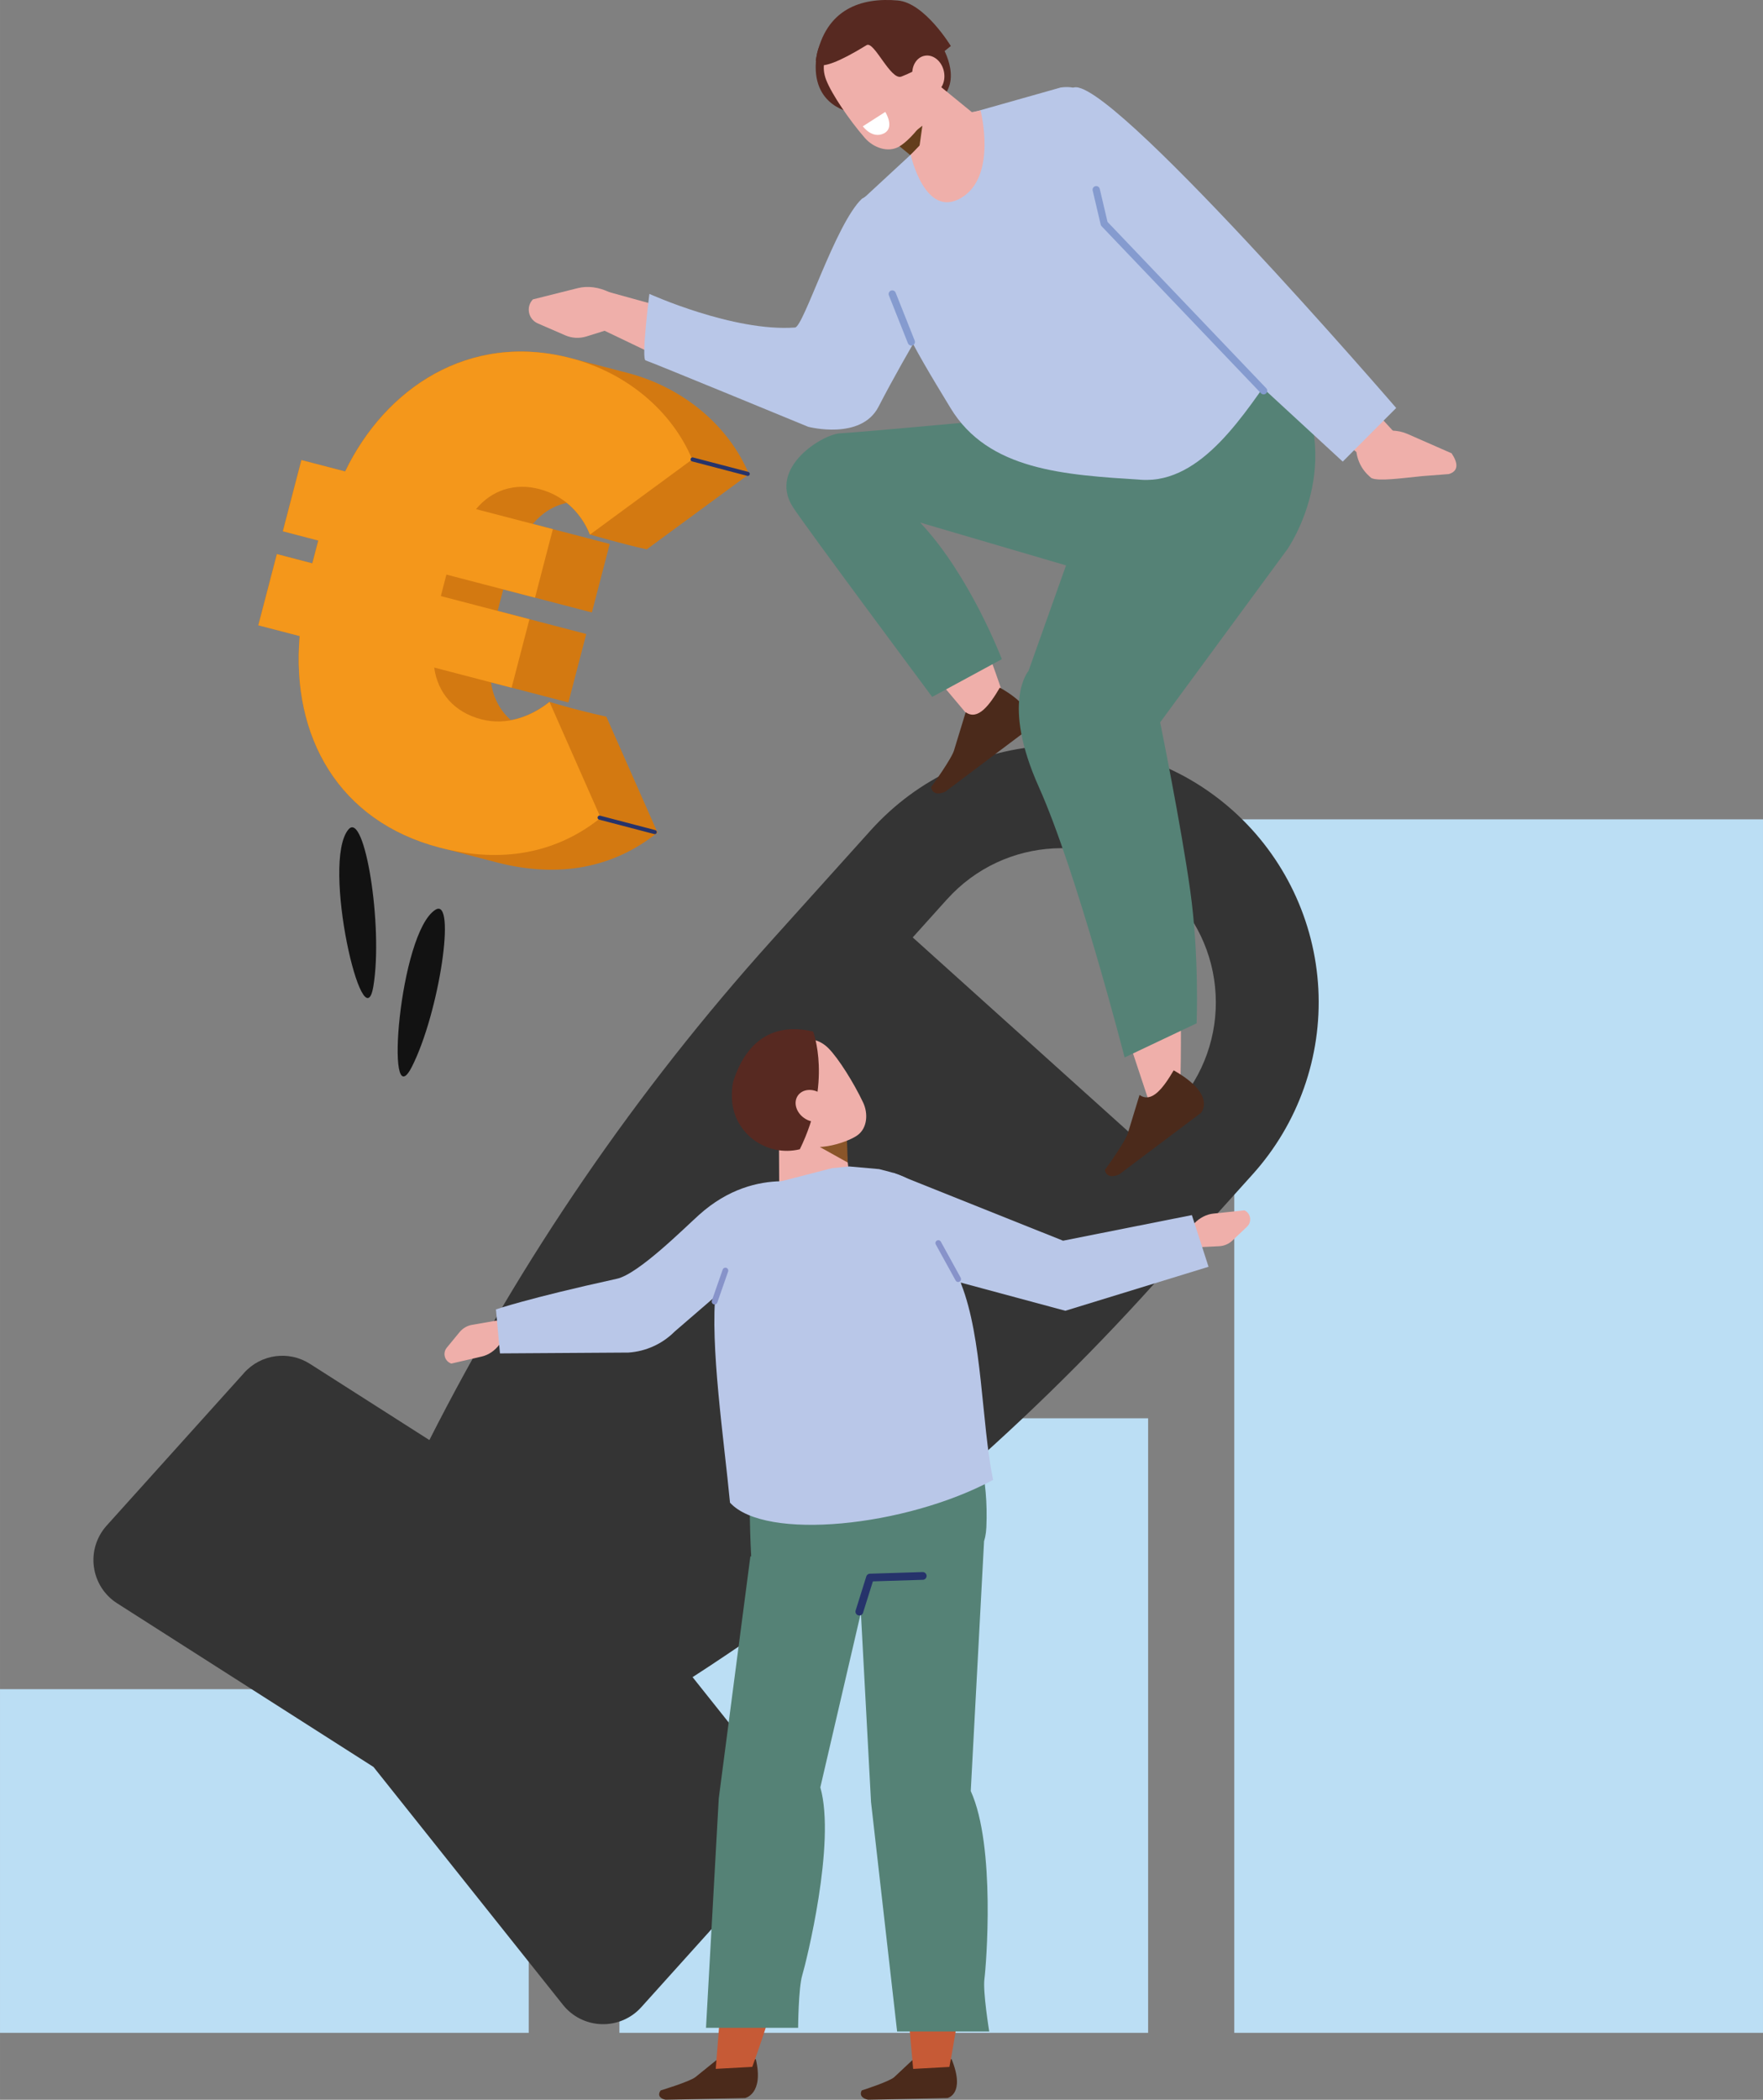
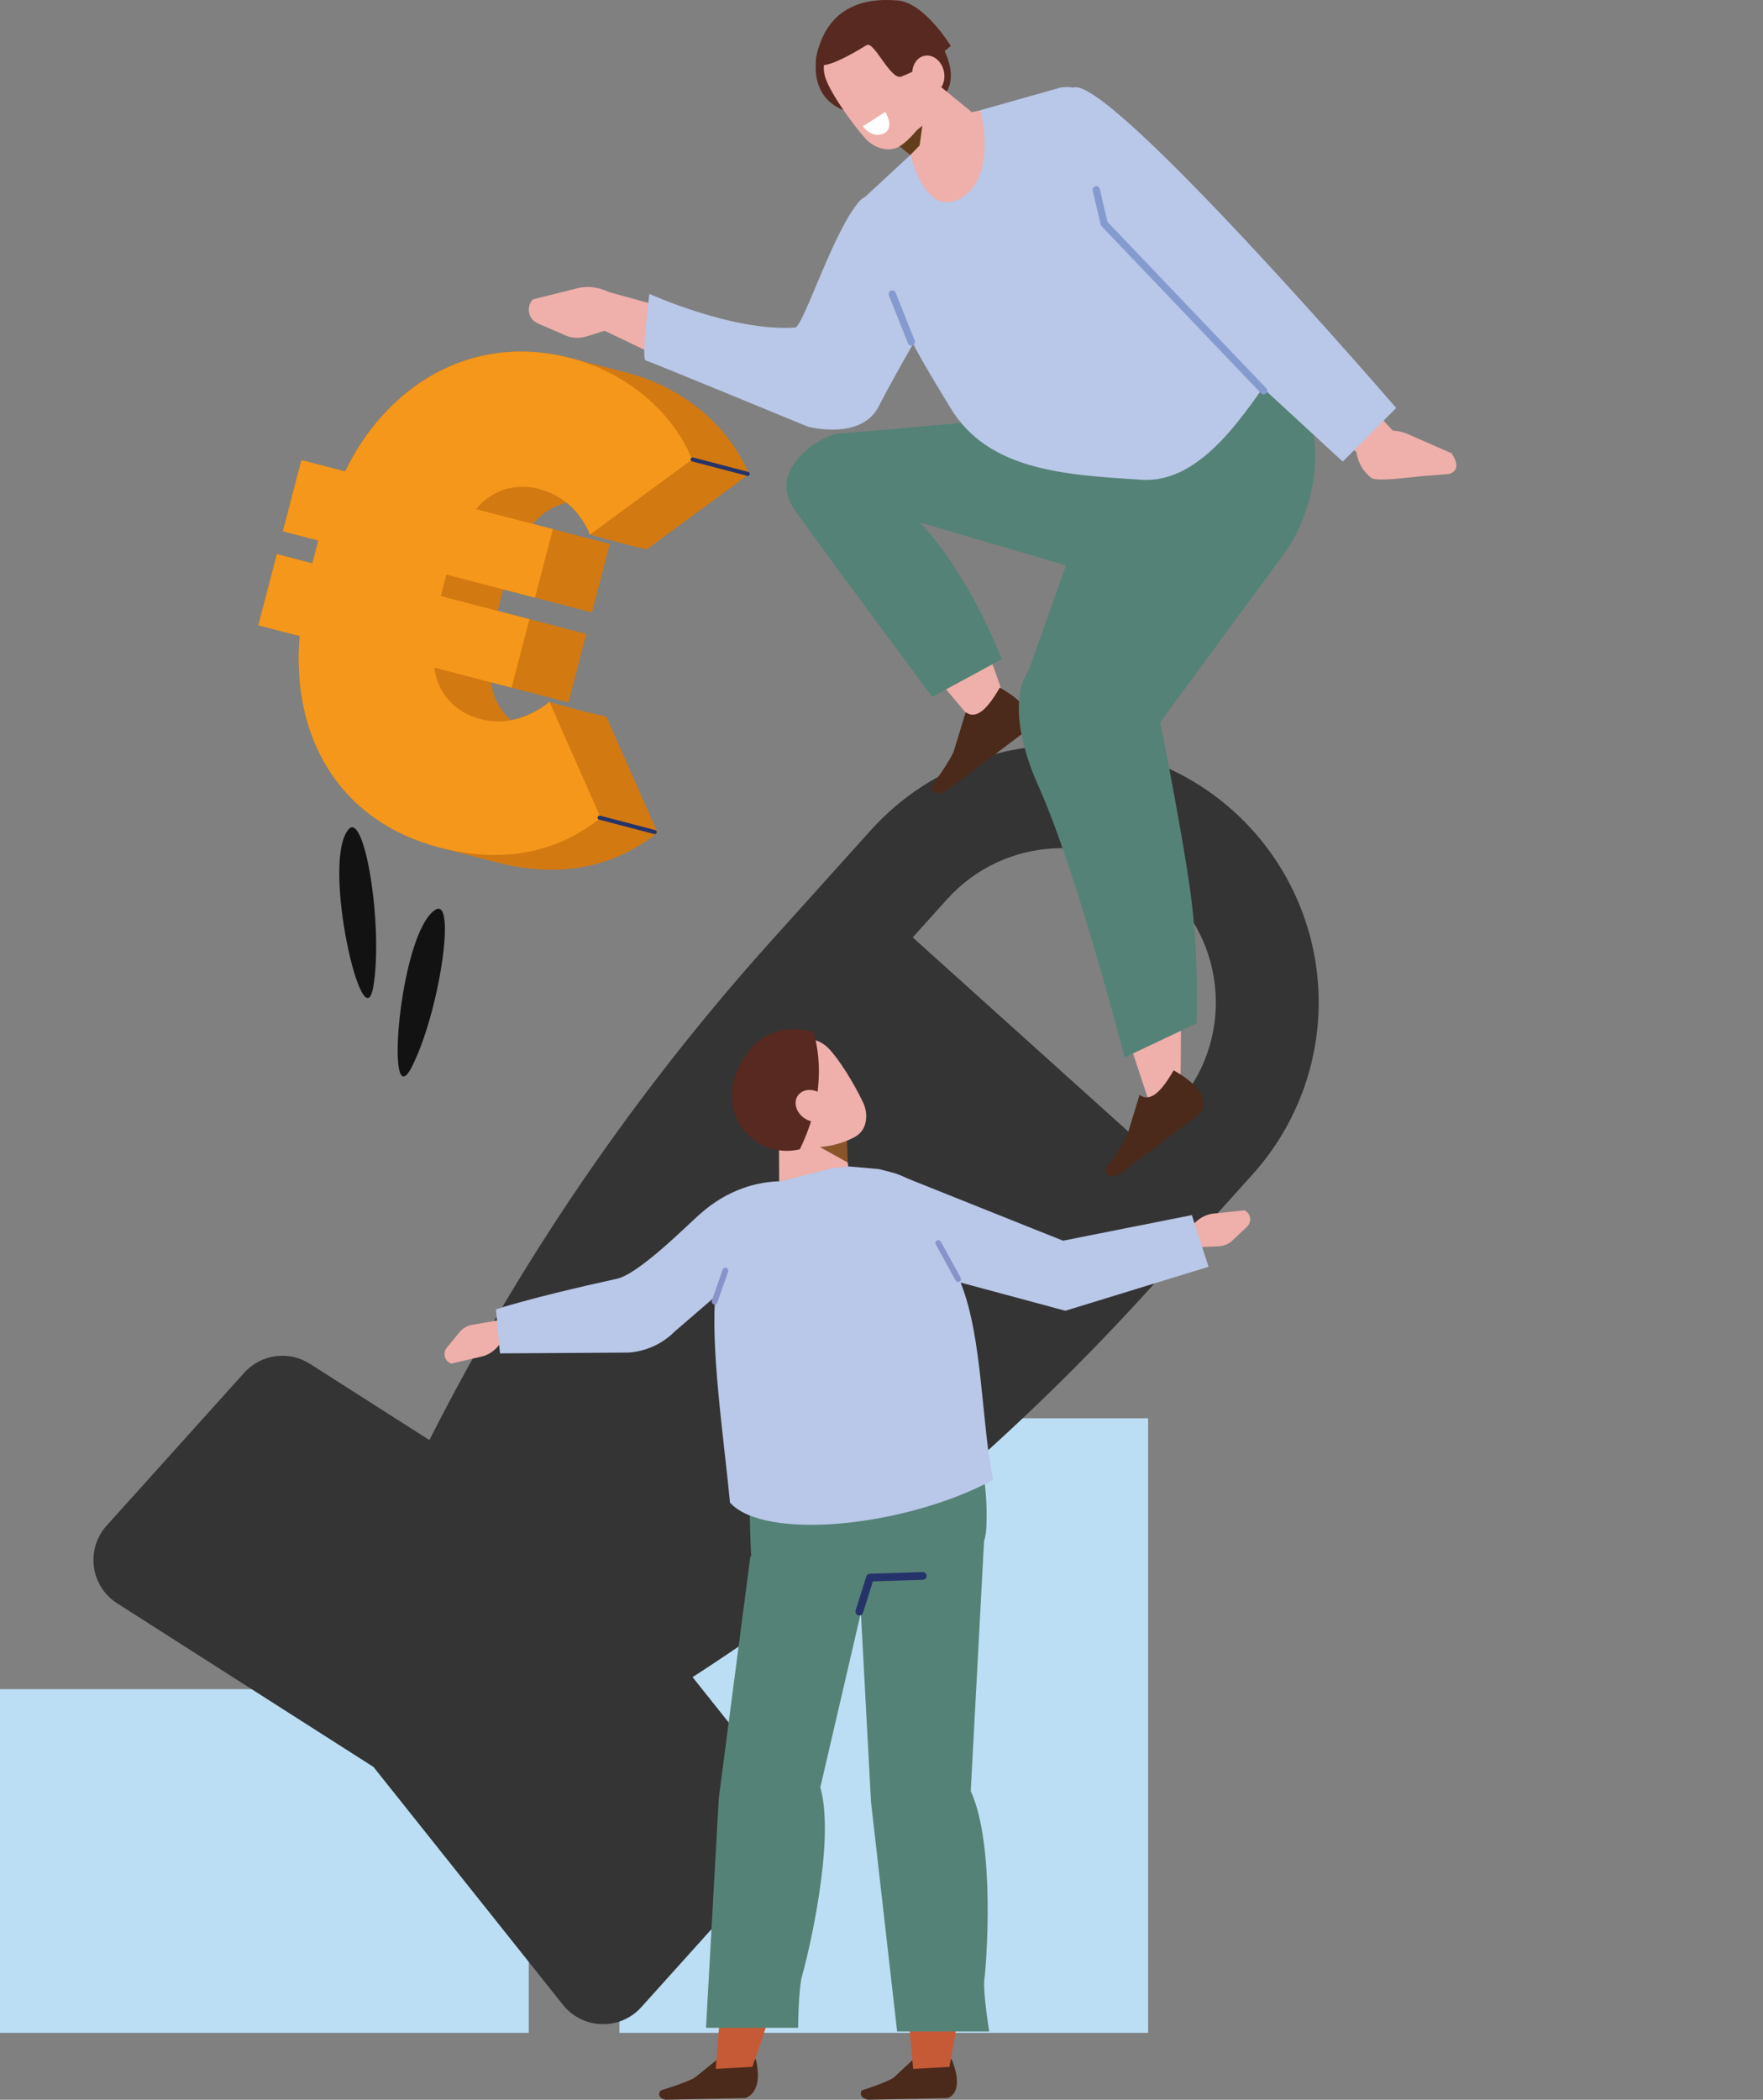
<svg xmlns="http://www.w3.org/2000/svg" id="a" width="128.29mm" height="152.75mm" viewBox="0 0 363.66 433">
  <rect x="0" y="0" width="363.66" height="433" fill="#808080" stroke="none" />
  <path d="m188.2,424.83l-3.76,3.52c-1.06.93-6.69,2.73-6.69,2.73-.61,1.15.43,1.76,1.34,1.91l16.33-.34s3.81-.78.86-8.05c-3.04,1.31-7.42,2.48-8.08.22" style="fill:#4b2a1b; stroke-width:0px;" />
  <path d="m147.78,424.83l-4.36,3.52c-1.22.93-7.15,2.73-7.15,2.73-.81,1.15.14,1.76,1.02,1.91l16.39-.34s3.94-.78,2.22-8.05c-3.26,1.31-7.84,2.48-8.12.22" style="fill:#4b2a1b; stroke-width:0px;" />
-   <rect x="254.6" y="168.96" width="109.06" height="250.24" style="fill:#bbdef4; stroke-width:0px;" />
  <rect x="127.77" y="292.47" width="109.06" height="126.73" style="fill:#bbdef4; stroke-width:0px;" />
  <rect y="348.33" width="109.06" height="70.87" style="fill:#bbdef4; stroke-width:0px;" />
  <path d="m195.37,185.43c11.75-13.05,31.86-14.11,44.91-2.35,6.27,5.65,10.04,13.55,10.47,21.97.45,8.42-2.47,16.67-8.12,22.94l-7.09,7.88-47.27-42.56,7.09-7.88Zm-145.01,97.67l-28.37,31.51c-2.08,2.32-3.05,5.43-2.62,8.52.42,3.09,2.17,5.83,4.8,7.5l52.87,33.74,39.08,49.05c1.94,2.44,4.85,3.9,7.96,3.99,3.12.1,6.12-1.18,8.2-3.5l28.37-31.51c3.47-3.85,3.65-9.64.41-13.7l-18.2-22.85c35.16-22.72,67.18-49.99,95.21-81.12l20.32-22.57c9.41-10.45,14.28-24.21,13.55-38.24-.74-14.04-7.03-27.21-17.47-36.62-21.75-19.58-55.27-17.83-74.86,3.92l-20.32,22.57c-28.03,31.13-51.8,65.82-70.72,103.17l-24.63-15.71c-4.37-2.8-10.11-2.01-13.58,1.84" style="fill:#343434; stroke-width:0px;" />
  <path d="m125.08,147.79c-7.16-1.6-11.74-3.06-11.74-3.06-2.2,1.76-4.93,3.21-7.95,3.77-2.27-1.97-3.67-4.66-4.11-7.8l4.23,1.1,11.74,3.06,3.68-14.12-11.74-3.06-6.54-1.71,1.16-4.43,6.54,1.7,11.74,3.06,3.68-14.13-11.74-3.06-4.11-1.07c1.9-2.29,4.3-3.77,7-4.34,2.31,1.87,3.86,4.25,4.75,6.52,0,0,7.19,2.09,11.74,3.06l21.09-15.5c-4.26-10.13-13.69-17.91-25.02-20.87-2.08-.54-9.8-2.55-11.74-3.06-21.09-5.5-38.34,6.28-46.57,23.36l-9.02-2.35-3.83,14.68,7.31,1.91-1.23,4.71-7.31-1.91-3.82,14.68,8.53,2.22c-1.78,20.83,8.14,38.21,28.86,43.61,2.08.54,9.76,2.54,11.74,3.06,12.92,3.37,24.18,1.12,33.23-6.13l-10.56-23.9Z" style="fill:#d37911; stroke-width:0px;" />
  <path d="m121.68,110.23c-1.49-3.79-4.84-7.92-10.44-9.38-5.12-1.33-9.83.25-13.05,4.14l15.85,4.13-3.68,14.13-18.28-4.76-1.15,4.43,18.28,4.77-3.68,14.13-15.97-4.16c.72,5.22,4.11,9.21,9.71,10.67,5.36,1.4,10.46-.68,14.08-3.58l10.56,23.9c-9.05,7.25-20.31,9.5-33.23,6.13-20.72-5.4-30.64-22.77-28.86-43.61l-8.53-2.22,3.83-14.68,7.31,1.91,1.23-4.71-7.31-1.91,3.83-14.68,9.02,2.35c8.23-17.08,25.48-28.85,46.57-23.36,11.33,2.95,20.76,10.73,25.02,20.87l-21.09,15.5Z" style="fill:#f4971b; stroke-width:0px;" />
  <path d="m123.68,168.61l11.38,2.98m7.8-76.85l11.38,2.98" style="fill:none; stroke:#26336b; stroke-linecap:round; stroke-linejoin:round; stroke-width:.84px;" />
  <path d="m195.83,426.22s8.34-41.07,1.27-57.32l3.51-42.36-22.26-11.56,10.01,111.66,7.47-.41Z" style="fill:#c65a36; stroke-width:0px;" />
  <path d="m177.06,322.96l2.61,48.66,5.38,47.3h19s-1.34-8.22-.99-10.83c.35-2.61,2.36-27.36-2.82-38.75l2.74-51.42-25.92,5.04Z" style="fill:#558276; stroke-width:0px;" />
  <path d="m155.17,426.22s15.29-41.07,10.97-57.32l16.74-55.72-26.37,1.79-8.87,111.66,7.53-.41Z" style="fill:#c65a36; stroke-width:0px;" />
  <path d="m194.06,285.57l-35.49,2.7c-5.77,2.12-3.47,35.41-3.47,35.41l23.34,1.08c11.13-.18,24.52,1.49,25.02-9.79.92-20.69-9.39-29.4-9.39-29.4" style="fill:#558276; stroke-width:0px;" />
  <path d="m154.78,320.95l-6.52,49.91-2.63,47.3h19s.06-8.22.85-10.83c.79-2.61,6.99-27.36,3.73-38.75l10.78-46.38-25.22-1.25Z" style="fill:#558276; stroke-width:0px;" />
  <path d="m173.64,230.02s1.07,8.49,1.96,15.53c.24,1.87-.71,3.8-2.48,5.03-1.77,1.24-4.09,1.59-6.06.93-.65-.22-1.28-.43-1.87-.63-2.71-.91-4.44-3.15-4.46-5.75-.04-6.68-.1-18.85-.1-18.85l13.02,3.74Z" style="fill:#efafaa; stroke-width:0px;" />
  <polygon points="174.68 234.57 174.87 239.74 168.7 236.3 174.68 234.57" style="fill:#8a5529; stroke-width:0px;" />
  <path d="m156.72,226.58c-1.48-2.02-1.06-4.84.93-6.31,2.12-1.57,4.8-3.55,6.93-5.12,1.99-1.47,4.51-.78,6.28.99,2.09,2.08,5.3,7.23,7.19,11.24,1.06,2.26.85,5.23-1.14,6.7-2.12,1.57-9.99,4.22-13.42.83-2.61-2.58-4.58-5.36-6.76-8.33" style="fill:#efafaa; stroke-width:0px;" />
  <path d="m164.97,237c-6.9,1.66-13.73-3.35-13.99-10.44-.06-1.53.05-2.92.4-3.97,2.23-6.59,6.99-12.03,16.34-9.88,0,0,4.04,10.48-2.74,24.29h-.01Z" style="fill:#572921; stroke-width:0px;" />
  <path d="m165.94,230.6c1.7,1.15,3.83.93,4.76-.48.93-1.41.3-3.48-1.4-4.62-1.7-1.15-3.83-.93-4.76.48-.93,1.41-.3,3.48,1.4,4.62" style="fill:#efafaa; stroke-width:0px;" />
  <path d="m158.92,244.17l12.71-3.28,3.56-.35,6.16.55c3.63,1.06,10.04,1.33,14.53,13.9l2.39,9.81c4.42,11.24,4.15,28.55,6.58,40.38-18.11,9.71-47.05,12.62-54.27,4.69-1.2-12.69-4.19-32.69-2.92-43.75,1.14-9.94,7.86-14.06,11.25-21.95" style="fill:#b9c7e8; stroke-width:0px;" />
  <path d="m102.45,272.32l-5.07.88c-1.01.17-1.93.71-2.58,1.5l-2.64,3.21c-.92,1.12-.44,2.81.93,3.28l6.3-1.46c1.39-.32,2.69-1.21,3.64-2.48l1.59-2.12-2.17-2.81Z" style="fill:#efafaa; stroke-width:0px;" />
  <path d="m168.94,244.78s-12.71-5.08-24.73,5.73c-3.14,2.82-12.53,12.22-16.97,13.19-18.58,4.08-24.94,6.32-24.94,6.32l.83,9.07,26.5-.17c3.6-.24,6.99-1.78,9.54-4.34l12.58-10.85,17.21-18.96Z" style="fill:#b9c7e8; stroke-width:0px;" />
  <path d="m246.33,257.23l5.13-.24c1.03-.05,2-.46,2.75-1.17l3.02-2.86c1.05-1,.78-2.74-.52-3.37l-6.43.67c-1.42.15-2.82.87-3.92,2.01l-1.84,1.91,1.81,3.05Z" style="fill:#efafaa; stroke-width:0px;" />
  <polygon points="184.26 241.85 219.28 255.85 245.85 250.57 249.29 261.23 219.75 270.3 191.65 262.73 184.26 241.85" style="fill:#b9c7e8; stroke-width:0px;" />
  <polyline points="177.26 332.34 179.46 325.32 190.33 324.98" style="fill:none; stroke:#26336b; stroke-linecap:round; stroke-linejoin:round; stroke-width:1.6px;" />
  <path d="m197.64,263.77l-4.09-7.43m-46.15,12.06l2.23-6.39" style="fill:none; stroke:#8793ca; stroke-linecap:round; stroke-linejoin:round; stroke-width:1.19px;" />
  <path d="m71.88,171.04c-5.72,6.75,3.11,44.66,5.14,32.32,2.04-12.34-1.79-36.28-5.14-32.32" style="fill:#121212; stroke-width:0px;" />
  <path d="m89.81,187.61c-7.49,4.71-10.51,43.52-4.85,32.37,5.66-11.15,9.24-35.13,4.85-32.37" style="fill:#121212; stroke-width:0px;" />
  <path d="m173.76,74.54c-2.57,6.89-8.63,11.1-16.91,9.06l-37.56-17.99,5.9-5.5,30.54,8.44,18.03,5.99Z" style="fill:#efafaa; stroke-width:0px;" />
  <path d="m128.2,67.12l-7.23,2.26c-1.45.45-3.01.37-4.4-.24l-5.64-2.45c-1.97-.85-2.49-3.41-1.01-4.95l9.25-2.32c2.04-.51,4.35-.22,6.46.82l3.52,1.73-.95,5.16Z" style="fill:#efafaa; stroke-width:0px;" />
  <path d="m133.95,60.61s-1.71,13.46-.78,13.71c.93.25,33.54,13.69,33.54,13.69,0,0,10.9,2.87,14.51-4.14,5.97-11.6,15.08-26.28,15.08-26.28,0,0,7.5-13.88,7.21-19.38-.66-12.17-25.73,2.78-25.73,2.78-5.47,5.21-12.02,26.42-13.79,26.55-12.7.92-30.03-6.93-30.03-6.93" style="fill:#b9c7e8; stroke-width:0px;" />
  <path d="m186.45,92.81s-6.36,4.36,6.94,20.72c7.29,8.97,14.69,33.38,14.69,33.38l-7.39,1.83-33.7-40.03c-2.57-3.37-.57-9.93,2.51-13.06l9.17-1.91,7.78-.93Z" style="fill:#efafaa; stroke-width:0px;" />
  <path d="m199.2,146.86l-2.34,7.65c-.36,1.74-4.81,7.81-4.81,7.81.29,1.63,1.88,1.45,2.96.92l16.86-12.68s3.36-3.67-5.63-8.76c-2.13,3.62-4.53,6.85-7.04,5.07" style="fill:#4b2a1b; stroke-width:0px;" />
  <path d="m238.72,135.96s-7.2,6.19,1.28,34.36c4.65,15.44,3.46,54.06,3.46,54.06l-6.59,2.37-24.99-75.3c-1.58-5.78-.18-12.51,3.57-17.15l10.48-12.96,12.8,14.62Z" style="fill:#efafaa; stroke-width:0px;" />
  <path d="m266.04,76.47c12.15,18.77-.47,36.76-.47,36.76l-26.26,35.73s4.33,21.31,6.21,34.75c1.88,13.44,1.31,27.31,1.31,27.31l-14.85,7.04s-9.86-38.31-17.69-55.76c-7.83-17.45-2.14-23.94-2.14-23.94l18.15-51.02s23.63-29.55,35.73-10.87" style="fill:#558276; stroke-width:0px;" />
  <path d="m192.27,143.72l14.38-7.79s-6.54-17.26-16.85-28.17l35.19,10.33,9.17-34.18s-57.13,5.33-60.73,5.43c-3.6.1-15.05,7.01-9.92,15.16,2.27,3.6,28.78,39.22,28.78,39.22" style="fill:#558276; stroke-width:0px;" />
  <path d="m248.54,68.75s2.72-16.51,10.14-11.15l30.39,33.14-5.21,5.6-28.91-22.28-6.42-5.3Z" style="fill:#efafaa; stroke-width:0px;" />
  <path d="m282.39,98.15l.47.42c1.41.72,6.21.05,10.4-.38l5.58-.43c2.13-.62,1.87-2.37.59-4.28l-9.09-3.99c-2.01-.88-4.4-.93-6.71-.14l-3.85,1.32-.05.97c-.13,2.49.85,4.89,2.66,6.5" style="fill:#efafaa; stroke-width:0px;" />
  <path d="m221.24,18.16c6.38-4.02,66.76,65.97,66.76,65.97l-11.03,11.06-53.6-49.41-2.12-27.62Z" style="fill:#b9c7e8; stroke-width:0px;" />
  <path d="m175.92,23.24s-8.8-1.06-7.54-11.31c1.26-10.24,12.83,1.5,12.78,1.82-.05.32-5.24,9.49-5.24,9.49" style="fill:#572921; stroke-width:0px;" />
  <path d="m194.06,9.09s4.69,7.11-.04,11.37c-4.74,4.26-16.64-9.67-16.64-9.67l16.69-1.69Z" style="fill:#572921; stroke-width:0px;" />
  <path d="m181.56,25.26s6.39,6.6,11.68,12.07c1.41,1.46,3.58,1.93,5.68,1.24,2.1-.69,3.81-2.43,4.46-4.56.21-.7.42-1.38.62-2.02.9-2.92.09-5.91-2.06-7.66-5.52-4.5-15.57-12.7-15.57-12.7l-4.81,13.64Z" style="fill:#efafaa; stroke-width:0px;" />
  <polygon points="185.19 29.88 189.24 33.19 190.26 25.93 185.19 29.88" style="fill:#633e1c; stroke-width:0px;" />
  <path d="m186.82,7.09c-1.35-2.33-4.31-3.14-6.62-1.82-2.47,1.41-5.58,3.2-8.04,4.61-2.31,1.32-2.72,4.11-1.74,6.61,1.15,2.96,4.83,8.35,7.97,11.95,1.77,2.03,4.78,3.11,7.09,1.78,2.47-1.41,8.49-8.02,6.63-12.87-1.41-3.7-3.29-6.84-5.28-10.27" style="fill:#efafaa; stroke-width:0px;" />
  <path d="m196.13,9.49S190.75.59,185.19.1c-7.46-.66-14.88,1.68-16.82,11.83,0,0-1.72,4.82,10.39-2.62,1.54-.94,4.94,7.33,7.17,6.48,3.01-1.15,6.4-3.13,10.2-6.3" style="fill:#572921; stroke-width:0px;" />
  <path d="m194.73,14.87c.39,2.17-.74,4.18-2.53,4.48-1.79.31-3.56-1.21-3.95-3.38-.39-2.17.74-4.18,2.53-4.48,1.79-.31,3.56,1.21,3.95,3.38" style="fill:#efafaa; stroke-width:0px;" />
  <path d="m176.84,42.08l11.02-10.19,10.08-7.95,20.84-5.89c6.06-.86,7.56,4.34,9.09,10.29l11.78,14.39c11.43,9.21,16.73,19.97,24.29,32.32-7.14,10.11-15.97,24.69-28.5,23.89-15.88-1.02-31.56-1.9-39.38-14.81-8.36-13.8-11.87-19.36-19.22-42.04" style="fill:#b9c7e8; stroke-width:0px;" />
  <path d="m187.85,31.9s2.93,13.35,10.43,8.9c7.49-4.45,3.98-18.01,3.98-18.01l-6.84,1.26-7.57,7.86Z" style="fill:#efafaa; stroke-width:0px;" />
  <polyline points="260.65 80.58 227.77 46.13 226.12 39.12" style="fill:none; stroke:#859bcf; stroke-linecap:round; stroke-linejoin:round; stroke-width:1.5px;" />
  <path d="m177.99,26.04l4.62-2.96s2.08,3.29-.33,4.45c-2.4,1.16-4.3-1.48-4.3-1.48" style="fill:#fff; stroke-width:0px;" />
  <line x1="187.98" y1="70.51" x2="184.05" y2="60.63" style="fill:none; stroke:#859bcf; stroke-linecap:round; stroke-linejoin:round; stroke-width:1.5px;" />
  <path d="m235.06,225.79l-2.34,7.65c-.36,1.74-4.81,7.81-4.81,7.81.29,1.63,1.88,1.45,2.96.92l16.86-12.68s3.36-3.67-5.63-8.77c-2.13,3.62-4.53,6.85-7.04,5.07" style="fill:#4b2a1b; stroke-width:0px;" />
</svg>